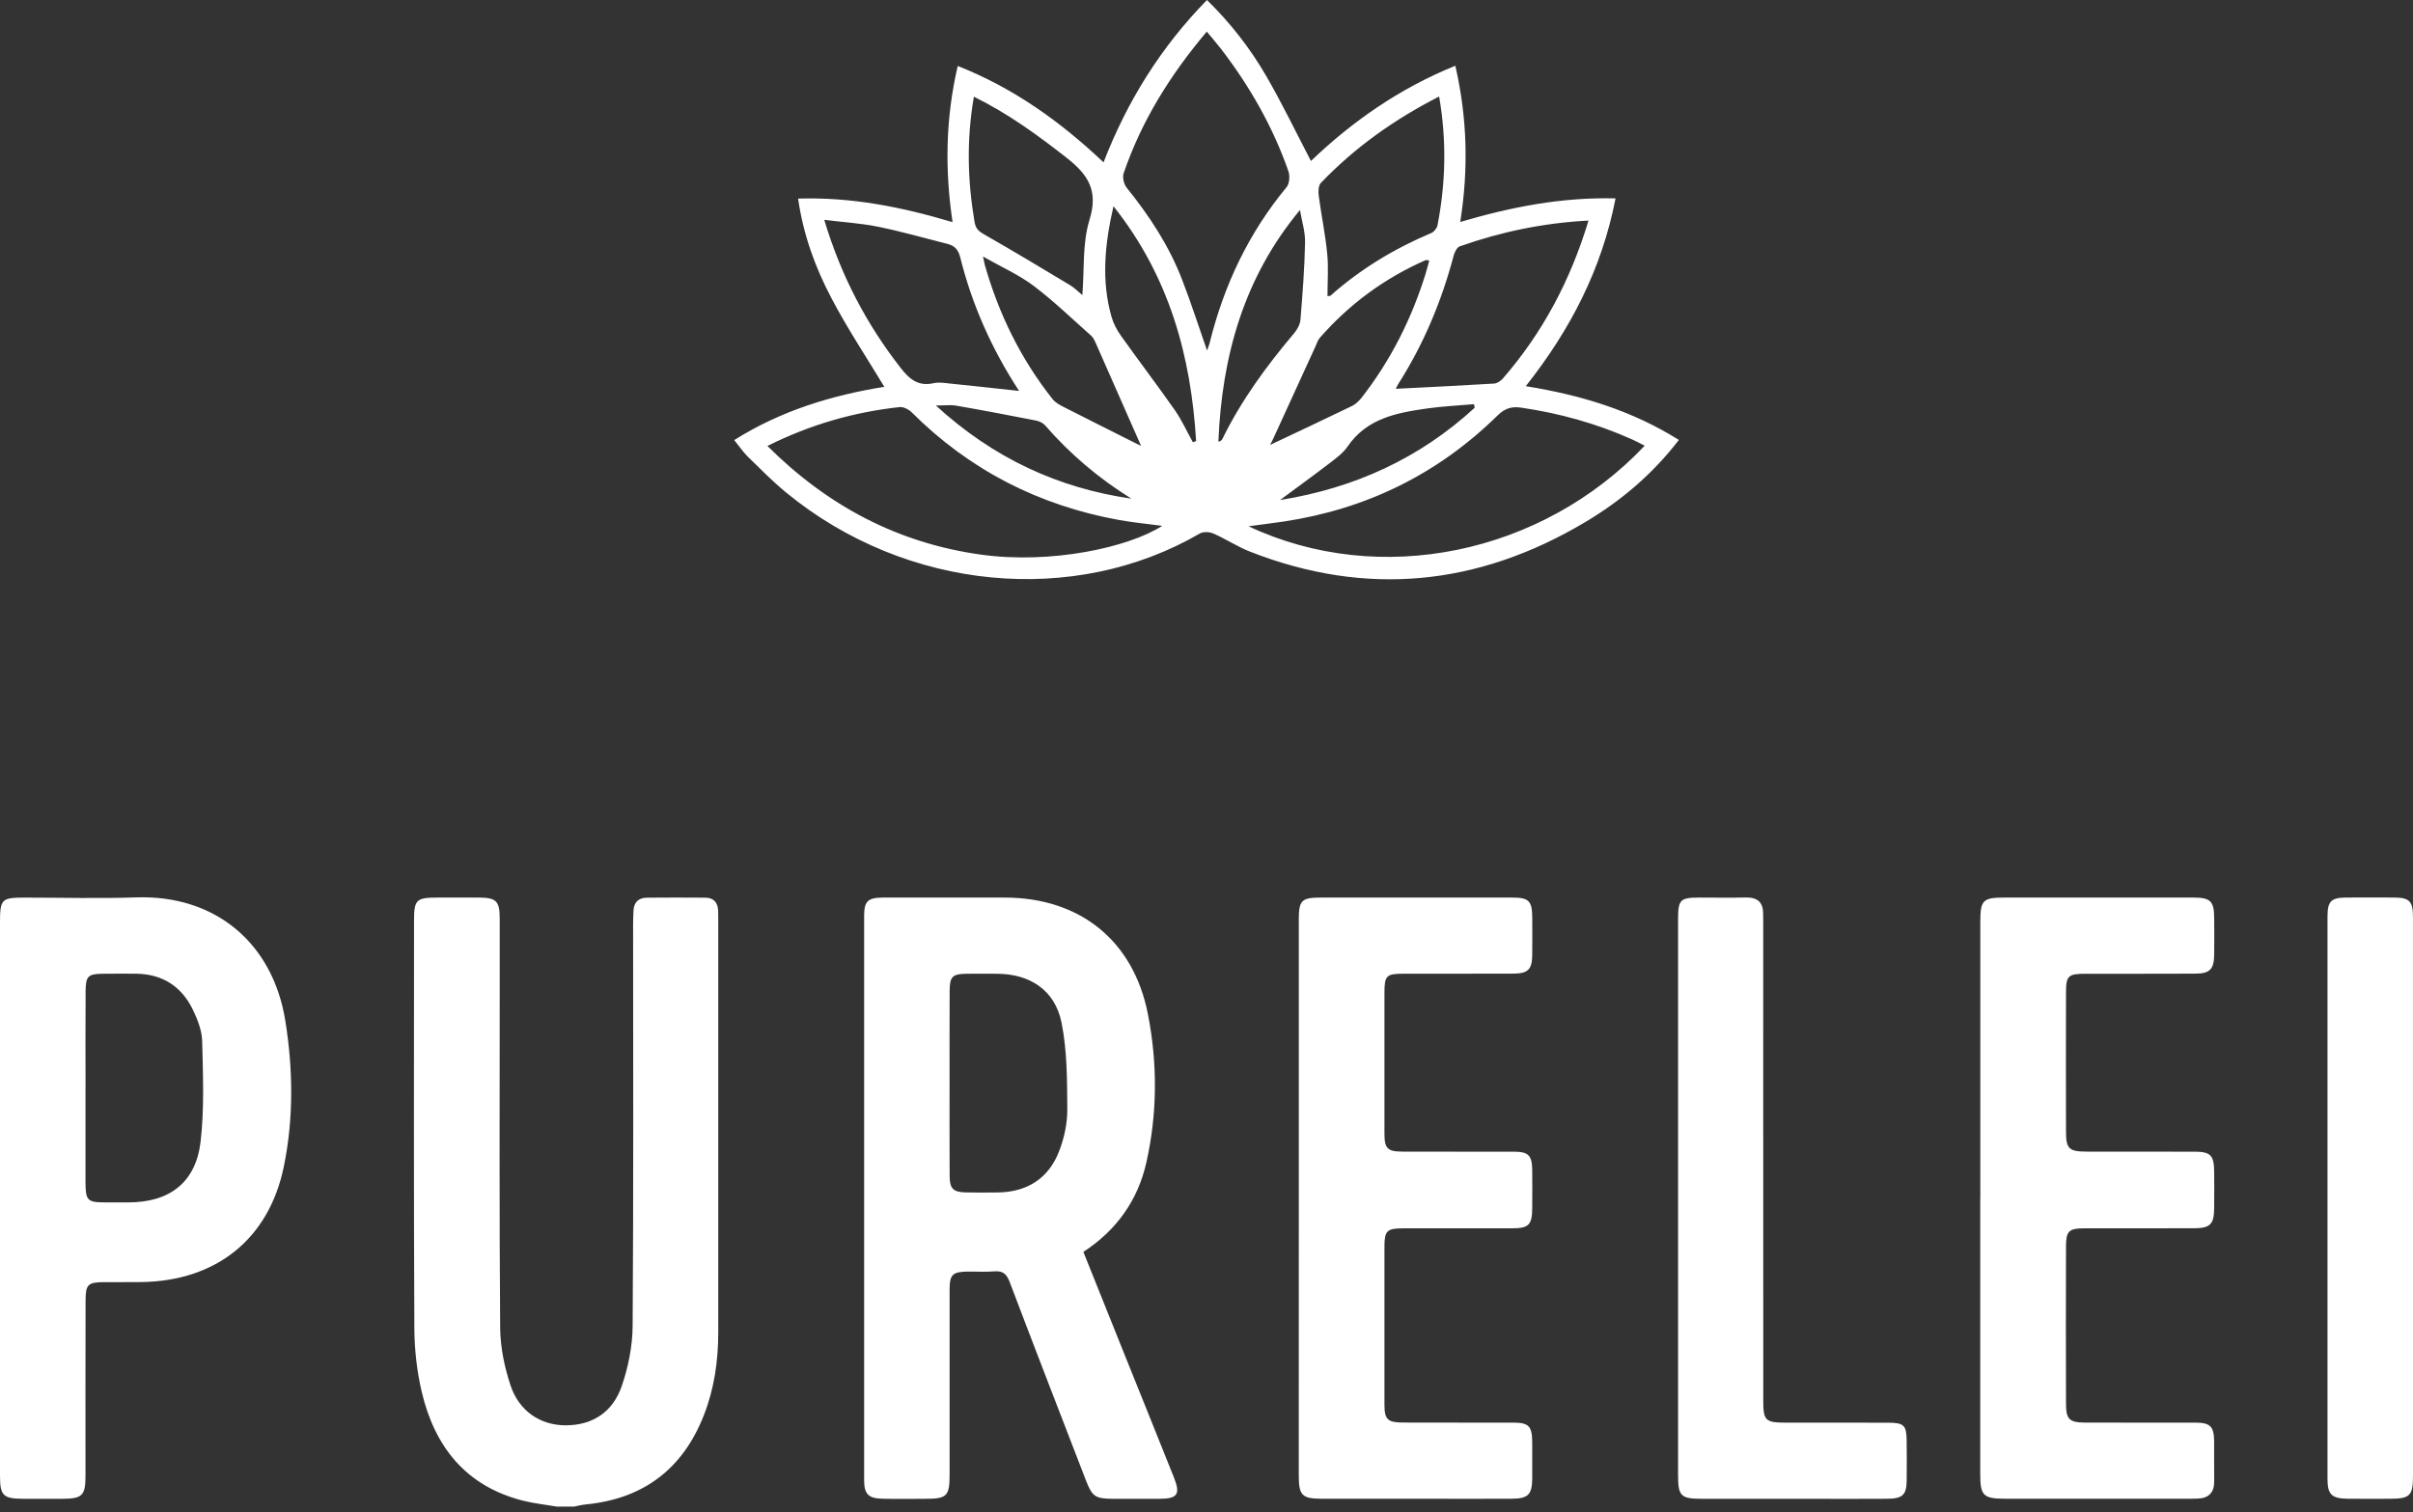
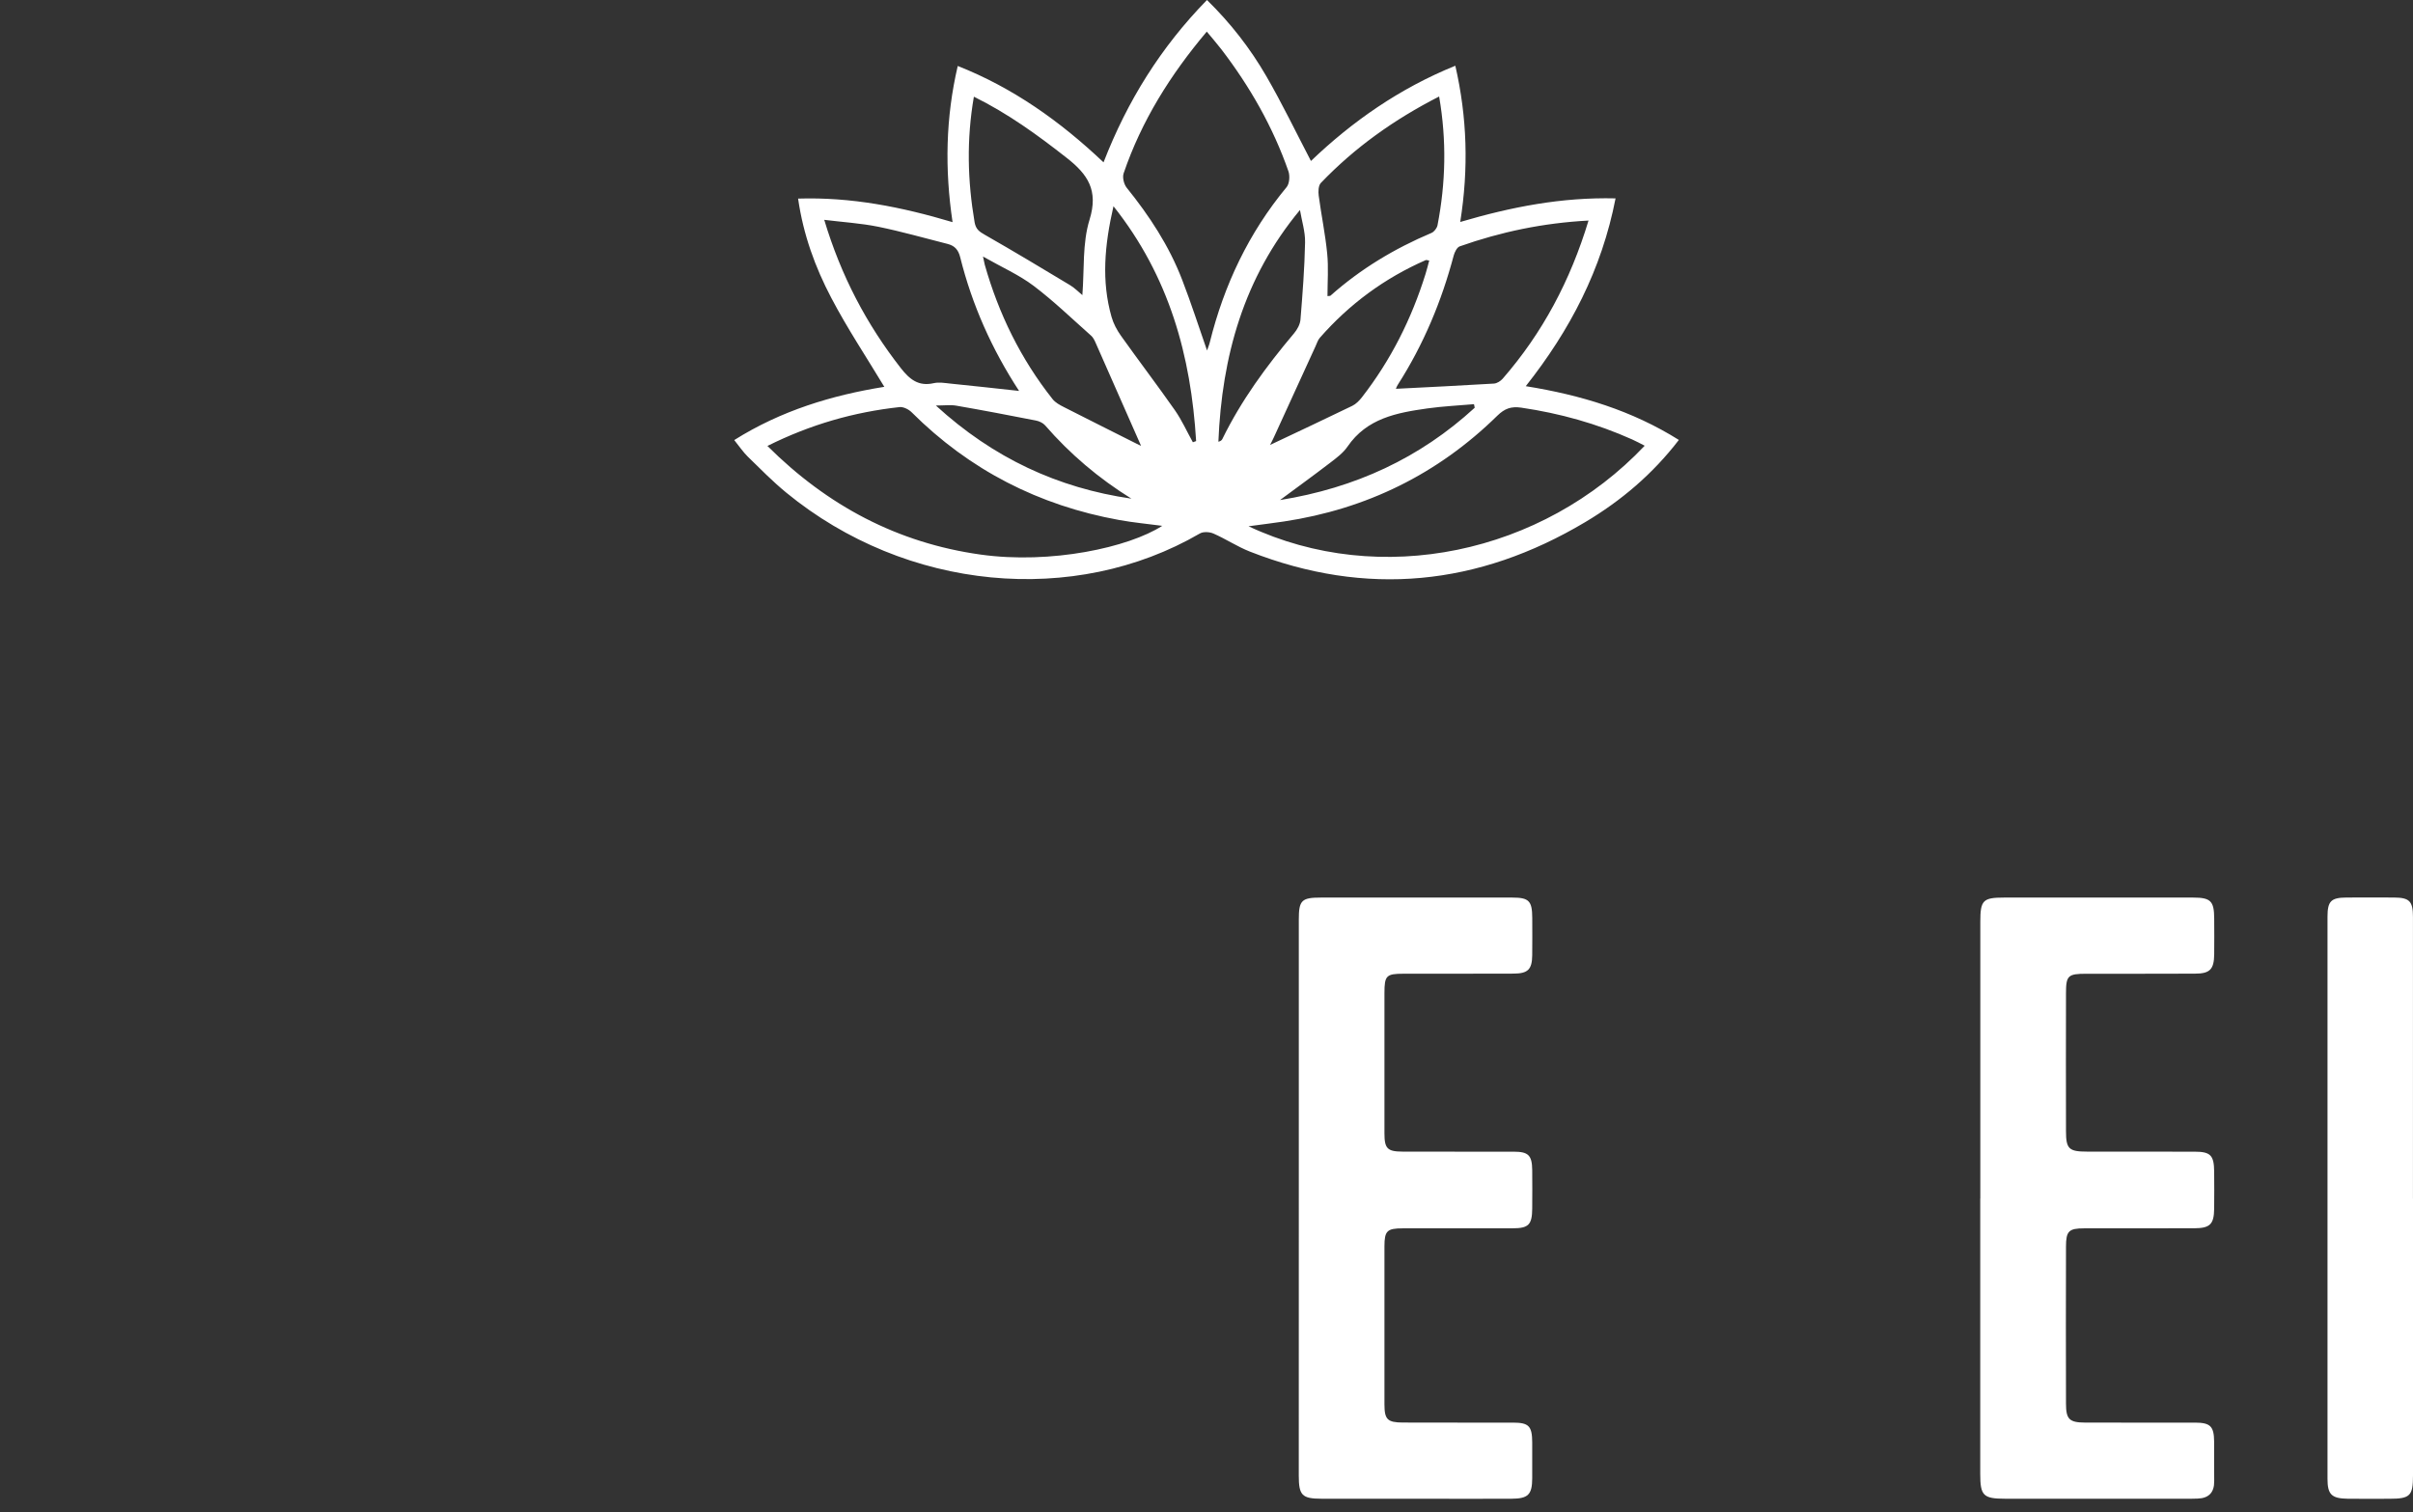
<svg xmlns="http://www.w3.org/2000/svg" width="67" height="42" viewBox="0 0 67 42" fill="none">
  <rect x="0" y="0" width="67" height="42" fill="#333333" stroke="none" />
-   <path d="M15.474 41.848C15.15 41.792 14.82 41.758 14.502 41.676C12.929 41.271 12.067 40.177 11.709 38.655C11.574 38.078 11.507 37.471 11.505 36.878C11.486 33.105 11.496 29.333 11.496 25.56C11.496 24.995 11.561 24.932 12.126 24.93C12.513 24.93 12.9 24.93 13.288 24.93C13.779 24.932 13.874 25.024 13.875 25.505C13.877 26.138 13.875 26.77 13.875 27.402C13.875 30.565 13.862 33.727 13.888 36.889C13.893 37.421 14.007 37.971 14.175 38.477C14.414 39.2 15.011 39.588 15.707 39.588C16.472 39.588 17.018 39.202 17.26 38.508C17.446 37.974 17.562 37.387 17.566 36.824C17.592 33.096 17.579 29.367 17.579 25.639C17.579 25.528 17.585 25.417 17.589 25.306C17.596 25.064 17.727 24.935 17.963 24.933C18.505 24.928 19.048 24.929 19.589 24.933C19.816 24.935 19.93 25.067 19.94 25.292C19.943 25.369 19.943 25.447 19.943 25.525C19.943 29.353 19.943 33.181 19.943 37.009C19.943 37.802 19.832 38.577 19.539 39.319C18.95 40.813 17.853 41.632 16.259 41.786C16.151 41.796 16.046 41.825 15.939 41.846H15.474V41.848Z" fill="white" />
  <path d="M36.4 4.471C37.545 3.375 38.859 2.454 40.409 1.826C40.738 3.259 40.781 4.68 40.545 6.165C41.965 5.747 43.361 5.474 44.858 5.51C44.474 7.487 43.594 9.171 42.365 10.726C43.897 10.972 45.311 11.401 46.616 12.219C45.885 13.171 45.01 13.909 44.017 14.501C41.047 16.27 37.94 16.59 34.704 15.32C34.356 15.183 34.039 14.971 33.695 14.82C33.587 14.772 33.411 14.761 33.315 14.818C29.834 16.842 25.171 16.424 21.829 13.681C21.454 13.372 21.111 13.023 20.763 12.683C20.631 12.553 20.526 12.394 20.387 12.223C21.687 11.404 23.102 10.977 24.554 10.744C24.06 9.923 23.527 9.123 23.083 8.276C22.636 7.426 22.305 6.523 22.16 5.516C23.639 5.47 25.027 5.746 26.449 6.17C26.231 4.702 26.256 3.274 26.593 1.832C28.124 2.437 29.431 3.363 30.641 4.509C31.304 2.799 32.237 1.305 33.513 0C34.176 0.649 34.717 1.35 35.161 2.116C35.602 2.879 35.986 3.677 36.401 4.473L36.4 4.471ZM45.667 12.38C45.535 12.313 45.429 12.254 45.32 12.206C44.336 11.765 43.31 11.48 42.243 11.323C41.957 11.281 41.778 11.348 41.575 11.546C39.921 13.17 37.938 14.139 35.651 14.484C35.348 14.53 35.043 14.566 34.667 14.617C38.314 16.332 42.818 15.389 45.668 12.379L45.667 12.38ZM21.308 12.386C22.981 14.052 24.927 15.081 27.226 15.403C29.181 15.677 31.339 15.205 32.271 14.605C31.859 14.55 31.464 14.514 31.075 14.443C28.849 14.041 26.921 13.056 25.313 11.451C25.232 11.37 25.084 11.295 24.977 11.307C23.716 11.445 22.511 11.786 21.309 12.386H21.308ZM33.515 9.734C33.538 9.667 33.572 9.589 33.592 9.507C33.988 7.914 34.673 6.467 35.724 5.198C35.804 5.101 35.819 4.888 35.776 4.76C35.346 3.526 34.705 2.405 33.912 1.369C33.786 1.206 33.651 1.052 33.508 0.878C32.494 2.08 31.695 3.359 31.199 4.814C31.16 4.927 31.207 5.118 31.285 5.215C31.915 5.996 32.46 6.827 32.822 7.766C33.073 8.415 33.286 9.079 33.515 9.735V9.734ZM28.296 10.858C27.538 9.696 26.991 8.468 26.662 7.148C26.607 6.929 26.504 6.824 26.307 6.774C25.666 6.612 25.028 6.429 24.38 6.297C23.904 6.201 23.415 6.171 22.886 6.106C23.355 7.668 24.061 9.006 25.012 10.224C25.258 10.538 25.504 10.738 25.924 10.643C26.07 10.609 26.234 10.638 26.386 10.654C27.01 10.716 27.633 10.786 28.295 10.858H28.296ZM44.108 6.126C42.842 6.193 41.67 6.441 40.53 6.843C40.454 6.871 40.39 7.002 40.364 7.096C40.027 8.369 39.526 9.568 38.817 10.678C38.78 10.735 38.758 10.802 38.759 10.799C39.66 10.753 40.571 10.709 41.48 10.654C41.566 10.649 41.667 10.584 41.725 10.517C42.83 9.247 43.603 7.794 44.107 6.127L44.108 6.126ZM39.96 2.68C38.708 3.32 37.617 4.098 36.676 5.08C36.606 5.153 36.6 5.321 36.616 5.437C36.687 5.973 36.799 6.504 36.851 7.042C36.89 7.431 36.859 7.827 36.859 8.224C36.904 8.218 36.931 8.223 36.944 8.211C37.779 7.469 38.72 6.903 39.746 6.47C39.82 6.439 39.898 6.338 39.914 6.258C40.141 5.086 40.172 3.909 39.959 2.679L39.96 2.68ZM27.041 2.686C26.834 3.882 26.866 5.027 27.061 6.173C27.095 6.368 27.193 6.435 27.348 6.523C28.142 6.976 28.927 7.448 29.711 7.92C29.848 8.003 29.961 8.122 30.053 8.197C30.11 7.491 30.05 6.755 30.253 6.101C30.505 5.285 30.203 4.842 29.616 4.383C28.813 3.753 27.996 3.157 27.04 2.685L27.041 2.686ZM27.294 7.125C27.326 7.274 27.333 7.314 27.343 7.352C27.73 8.719 28.344 9.971 29.226 11.085C29.303 11.183 29.427 11.249 29.541 11.307C30.209 11.648 30.88 11.982 31.549 12.319C31.618 12.354 31.689 12.386 31.683 12.383C31.274 11.451 30.848 10.484 30.419 9.516C30.389 9.448 30.352 9.373 30.298 9.325C29.77 8.857 29.26 8.363 28.7 7.939C28.294 7.633 27.817 7.423 27.294 7.125ZM39.684 7.237C39.63 7.229 39.604 7.217 39.588 7.224C38.447 7.724 37.468 8.444 36.647 9.382C36.591 9.446 36.565 9.536 36.528 9.616C36.142 10.458 35.757 11.301 35.372 12.143C35.337 12.222 35.296 12.298 35.265 12.358C36.038 11.992 36.795 11.638 37.548 11.272C37.651 11.222 37.741 11.129 37.814 11.036C38.617 10.005 39.194 8.855 39.582 7.608C39.62 7.487 39.65 7.364 39.684 7.237ZM33.12 12.284C33.151 12.273 33.182 12.262 33.212 12.251C33.068 9.887 32.469 7.683 30.917 5.728C30.669 6.811 30.579 7.806 30.864 8.804C30.916 8.988 31.013 9.168 31.124 9.325C31.618 10.019 32.134 10.697 32.623 11.395C32.816 11.672 32.956 11.986 33.121 12.283L33.12 12.284ZM36.095 5.833C34.53 7.716 33.927 9.904 33.83 12.269C33.89 12.255 33.923 12.229 33.94 12.194C34.465 11.121 35.163 10.168 35.93 9.259C36.018 9.155 36.098 9.011 36.109 8.879C36.167 8.164 36.223 7.449 36.237 6.732C36.243 6.433 36.145 6.133 36.095 5.832V5.833ZM31.415 13.85C30.508 13.287 29.711 12.612 29.017 11.812C28.956 11.744 28.85 11.696 28.758 11.679C28.024 11.535 27.289 11.395 26.551 11.267C26.393 11.24 26.226 11.263 25.985 11.263C27.58 12.722 29.372 13.554 31.415 13.85ZM40.947 11.324C40.94 11.291 40.934 11.259 40.927 11.226C40.495 11.264 40.06 11.284 39.632 11.344C38.785 11.464 37.953 11.617 37.415 12.405C37.293 12.583 37.105 12.722 36.93 12.856C36.486 13.197 36.032 13.525 35.541 13.889C37.627 13.553 39.423 12.724 40.947 11.325V11.324Z" fill="white" />
-   <path d="M30.081 34.771C30.468 35.737 30.849 36.691 31.233 37.643C31.686 38.773 32.143 39.901 32.594 41.032C32.784 41.508 32.698 41.628 32.183 41.629C31.752 41.629 31.32 41.631 30.889 41.629C30.41 41.626 30.324 41.562 30.153 41.12C29.444 39.281 28.731 37.445 28.033 35.603C27.947 35.377 27.839 35.292 27.603 35.312C27.361 35.333 27.116 35.315 26.873 35.318C26.447 35.324 26.367 35.401 26.367 35.823C26.366 37.532 26.367 39.24 26.367 40.949C26.367 41.56 26.295 41.63 25.677 41.629C25.278 41.629 24.88 41.638 24.482 41.626C24.106 41.614 23.994 41.491 23.994 41.11C23.992 35.884 23.992 30.659 23.994 25.433C23.994 25.03 24.101 24.931 24.515 24.93C25.643 24.928 26.771 24.929 27.899 24.93C29.979 24.932 31.471 26.117 31.873 28.166C32.142 29.536 32.137 30.927 31.829 32.293C31.593 33.338 31.003 34.17 30.081 34.771H30.081ZM26.366 30.062C26.366 30.927 26.363 31.792 26.368 32.657C26.369 33.016 26.465 33.112 26.818 33.119C27.116 33.125 27.415 33.124 27.714 33.12C28.527 33.107 29.119 32.727 29.41 31.97C29.55 31.607 29.638 31.196 29.635 30.809C29.629 30.005 29.633 29.185 29.475 28.404C29.292 27.498 28.595 27.049 27.679 27.046C27.402 27.045 27.126 27.042 26.849 27.046C26.443 27.049 26.369 27.123 26.368 27.534C26.364 28.377 26.366 29.219 26.366 30.062Z" fill="white" />
-   <path d="M0 33.258C0 30.718 0 28.177 0 25.636C0 24.97 0.039 24.931 0.687 24.931C1.717 24.931 2.746 24.96 3.773 24.925C5.957 24.848 7.576 26.173 7.924 28.362C8.138 29.7 8.155 31.066 7.881 32.401C7.467 34.415 6.004 35.575 3.94 35.609C3.586 35.615 3.232 35.608 2.877 35.611C2.445 35.615 2.377 35.676 2.376 36.117C2.371 37.737 2.374 39.356 2.374 40.977C2.374 41.544 2.291 41.626 1.72 41.629C1.366 41.63 1.012 41.63 0.657 41.629C0.084 41.626 0 41.546 0 40.981C0 38.407 0 35.832 0 33.258V33.258ZM2.374 30.193C2.374 31.069 2.372 31.946 2.374 32.821C2.376 33.351 2.422 33.396 2.936 33.396H3.567C4.708 33.396 5.439 32.843 5.57 31.707C5.676 30.788 5.636 29.85 5.614 28.922C5.607 28.624 5.485 28.312 5.352 28.038C5.04 27.398 4.512 27.057 3.792 27.045C3.482 27.041 3.172 27.043 2.863 27.046C2.445 27.05 2.38 27.108 2.377 27.531C2.37 28.419 2.375 29.306 2.375 30.193H2.374Z" fill="white" />
  <path d="M54.986 33.289V25.601C54.986 25.003 55.058 24.93 55.649 24.93C57.397 24.93 59.145 24.93 60.892 24.93C61.382 24.93 61.477 25.025 61.48 25.507C61.482 25.84 61.484 26.174 61.48 26.506C61.475 26.923 61.362 27.043 60.946 27.043C59.939 27.048 58.932 27.045 57.926 27.046C57.42 27.046 57.365 27.096 57.365 27.588C57.362 28.865 57.362 30.141 57.365 31.417C57.365 31.91 57.445 31.986 57.95 31.986C58.945 31.988 59.942 31.986 60.937 31.988C61.377 31.988 61.475 32.088 61.479 32.54C61.482 32.883 61.483 33.228 61.479 33.571C61.474 34.006 61.364 34.114 60.92 34.115C59.902 34.117 58.885 34.114 57.867 34.117C57.444 34.117 57.365 34.193 57.365 34.624C57.361 36.077 57.361 37.531 57.365 38.984C57.365 39.418 57.456 39.51 57.893 39.512C58.911 39.516 59.928 39.512 60.946 39.513C61.373 39.514 61.474 39.614 61.478 40.04C61.482 40.406 61.474 40.773 61.48 41.138C61.484 41.455 61.328 41.613 61.022 41.623C60.779 41.632 60.535 41.627 60.292 41.627C58.754 41.627 57.217 41.628 55.679 41.627C55.069 41.627 54.984 41.543 54.984 40.943V33.29L54.986 33.289Z" fill="white" />
  <path d="M36.063 33.263V25.541C36.063 25.005 36.139 24.93 36.679 24.93C38.448 24.93 40.219 24.93 41.989 24.93C42.455 24.93 42.543 25.022 42.545 25.498C42.546 25.842 42.548 26.186 42.544 26.53C42.54 26.925 42.426 27.041 42.024 27.042C41.006 27.046 39.988 27.044 38.97 27.045C38.492 27.046 38.441 27.096 38.441 27.582C38.44 28.881 38.439 30.179 38.441 31.477C38.441 31.9 38.521 31.985 38.944 31.986C39.973 31.99 41.002 31.986 42.031 31.988C42.439 31.988 42.539 32.09 42.544 32.498C42.548 32.853 42.546 33.208 42.544 33.563C42.541 34.016 42.445 34.115 42.001 34.116C40.983 34.118 39.965 34.115 38.947 34.117C38.513 34.118 38.442 34.187 38.441 34.614C38.439 36.079 38.439 37.544 38.441 39.008C38.442 39.424 38.523 39.509 38.951 39.511C39.969 39.516 40.987 39.511 42.005 39.513C42.45 39.513 42.541 39.607 42.544 40.062C42.546 40.394 42.546 40.728 42.544 41.06C42.542 41.512 42.431 41.625 41.97 41.627C41.239 41.631 40.51 41.628 39.779 41.628C38.75 41.628 37.722 41.629 36.692 41.627C36.151 41.626 36.062 41.531 36.062 40.984C36.063 38.411 36.063 35.838 36.063 33.263H36.063Z" fill="white" />
-   <path d="M46.594 33.248C46.594 30.675 46.594 28.1 46.594 25.526C46.594 24.989 46.654 24.93 47.182 24.93C47.614 24.93 48.045 24.938 48.477 24.928C48.793 24.921 48.955 25.057 48.956 25.377C48.956 25.466 48.958 25.554 48.958 25.644C48.958 30.06 48.958 34.475 48.959 38.891C48.959 39.459 49.014 39.513 49.589 39.514C50.529 39.515 51.469 39.514 52.409 39.515C52.87 39.516 52.936 39.579 52.941 40.027C52.945 40.393 52.946 40.76 52.941 41.126C52.937 41.517 52.829 41.624 52.412 41.628C51.66 41.635 50.908 41.629 50.156 41.629C49.193 41.629 48.231 41.63 47.268 41.629C46.667 41.629 46.594 41.557 46.594 40.971C46.594 38.396 46.594 35.822 46.594 33.248V33.248Z" fill="white" />
  <path d="M67 33.292C67 35.854 67 38.419 67 40.981C67 41.549 66.919 41.628 66.343 41.628C65.956 41.628 65.568 41.633 65.181 41.627C64.739 41.62 64.626 41.507 64.626 41.075C64.626 35.87 64.626 30.667 64.626 25.462C64.626 25.029 64.725 24.932 65.15 24.929C65.593 24.926 66.035 24.926 66.478 24.929C66.9 24.932 66.999 25.03 66.999 25.467C67.001 27.332 66.999 29.196 66.999 31.06C66.999 31.805 66.999 32.549 66.999 33.292H67Z" fill="white" />
</svg>